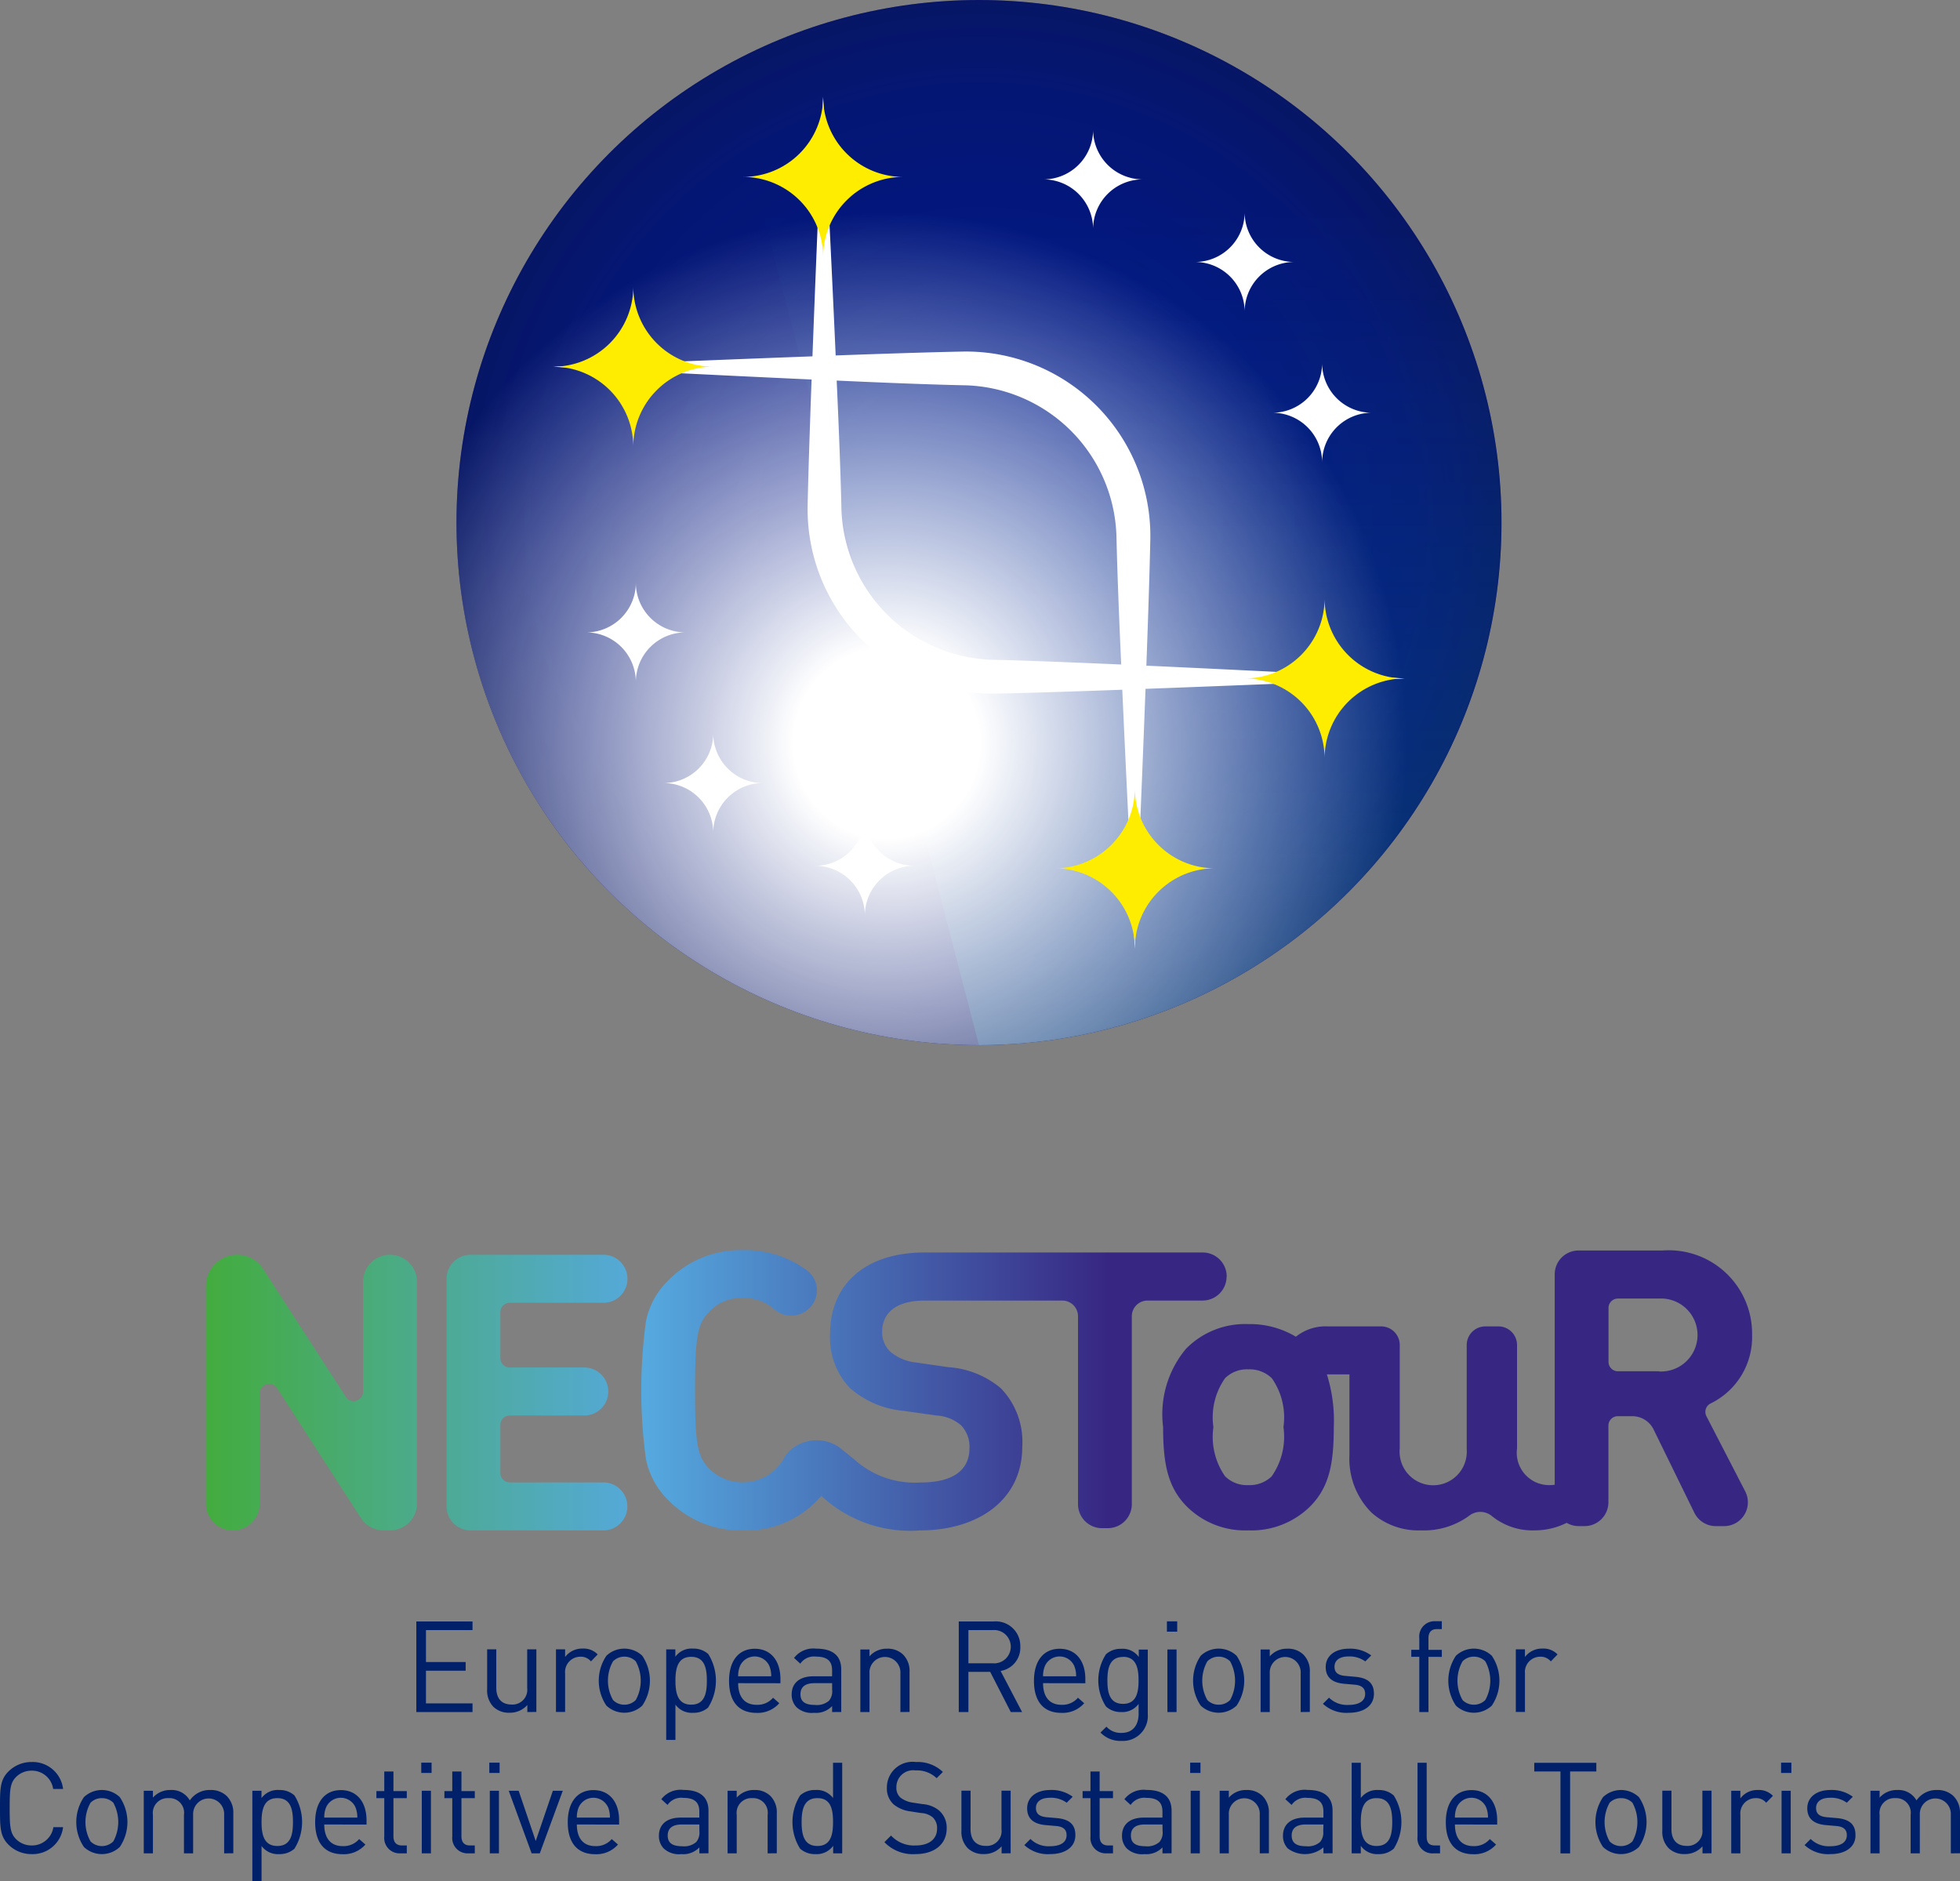
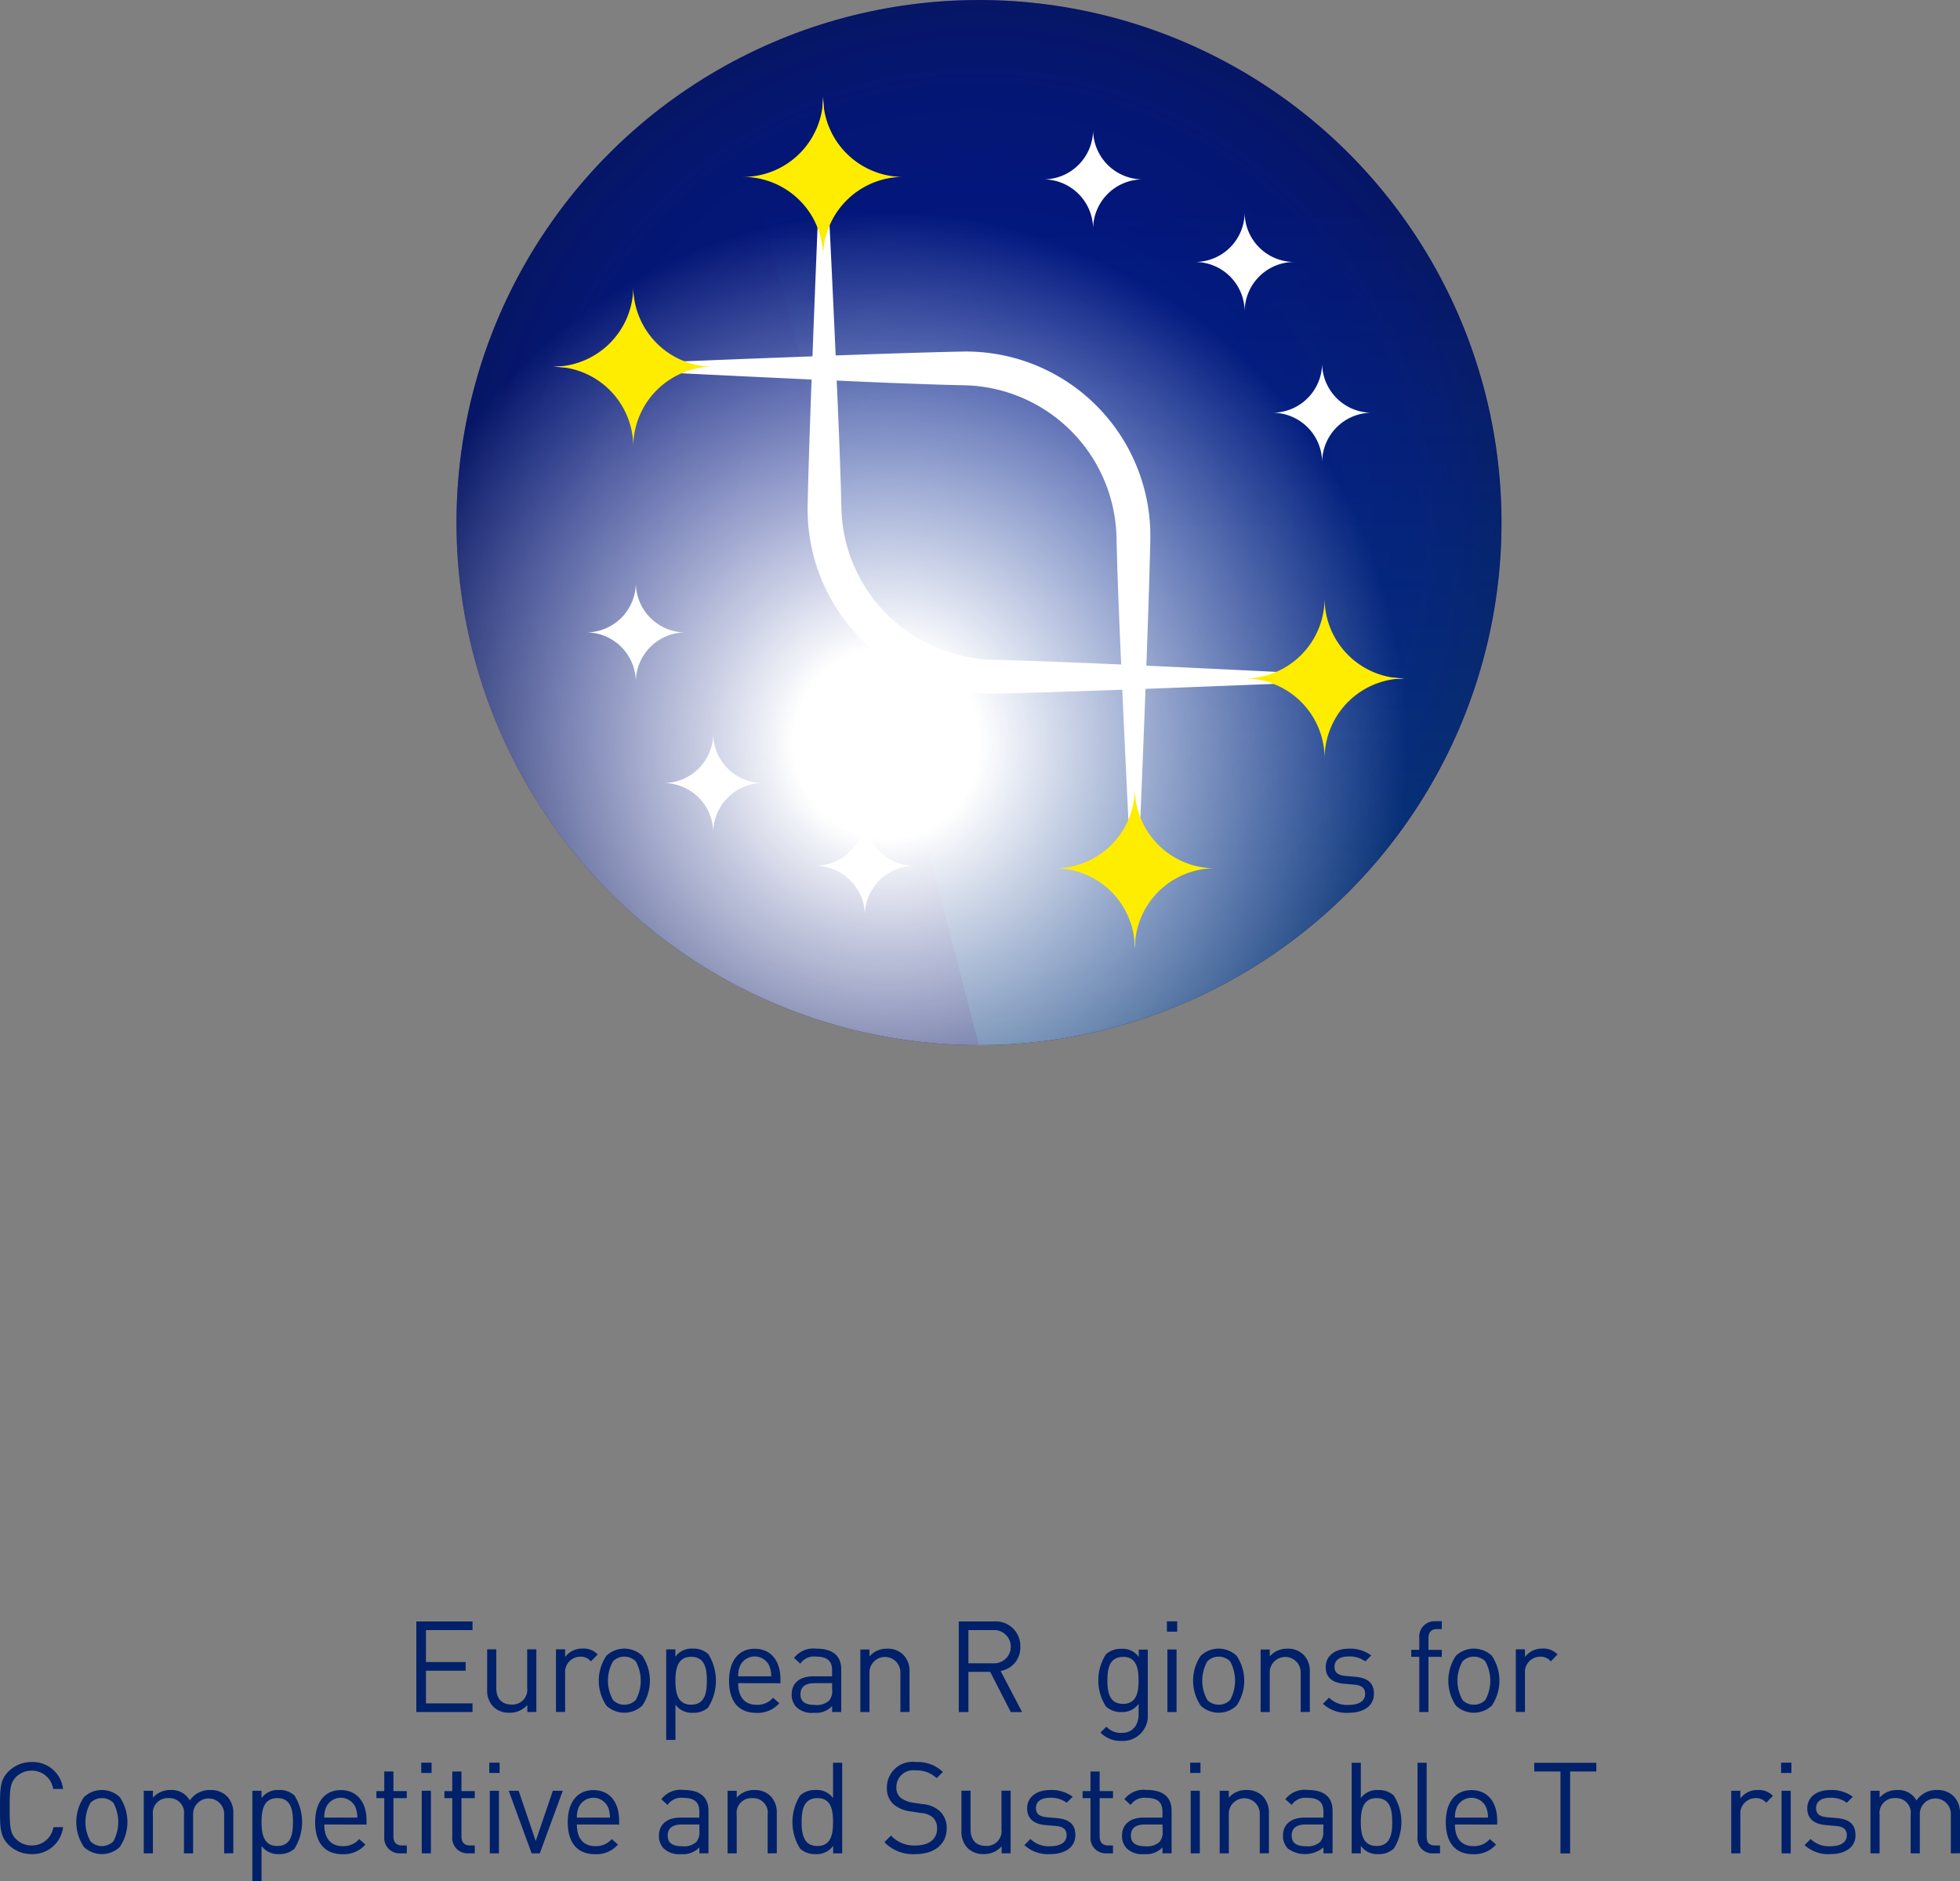
<svg xmlns="http://www.w3.org/2000/svg" width="83.354" height="80" viewBox="0 0 83.354 80">
  <rect x="0" y="0" width="83.354" height="80" fill="#808080" stroke="none" />
  <defs>
    <style>.a{fill:#002169;}.b{fill:#001689;}.c{mix-blend-mode:multiply;fill:url(#a);}.c,.e{isolation:isolate;}.d{opacity:0.5;fill:url(#b);}.e{mix-blend-mode:soft-light;fill:url(#c);}.f{fill:url(#d);}.g{fill:#fff;}.h{fill:none;}.i{fill:#ffed00;}</style>
    <radialGradient id="a" cx="0.5" cy="0.5" r="0.5" gradientTransform="translate(0)" gradientUnits="objectBoundingBox">
      <stop offset="0.25" stop-color="#1d1d1b" stop-opacity="0" />
      <stop offset="0.842" stop-color="#181715" stop-opacity="0.188" />
      <stop offset="1" stop-color="#161412" stop-opacity="0.302" />
    </radialGradient>
    <linearGradient id="b" x1="0.5" y1="1" x2="0.5" gradientUnits="objectBoundingBox">
      <stop offset="0" stop-color="#0da3bd" stop-opacity="0.502" />
      <stop offset="0.8" stop-color="#0da3bd" stop-opacity="0" />
    </linearGradient>
    <radialGradient id="c" cx="0.412" cy="0.71" r="0.496" gradientTransform="translate(0 -0.012) scale(1 1.016)" gradientUnits="objectBoundingBox">
      <stop offset="0.179" stop-color="#fff" />
      <stop offset="1" stop-color="#fff" stop-opacity="0" />
    </radialGradient>
    <linearGradient id="d" y1="0.5" x2="1" y2="0.5" gradientUnits="objectBoundingBox">
      <stop offset="0" stop-color="#43ac3c" />
      <stop offset="0.287" stop-color="#55a9df" />
      <stop offset="0.582" stop-color="#372783" />
    </linearGradient>
  </defs>
  <g transform="translate(-199.268 -186.771)">
    <path class="a" d="M216.973,259.573v-3.851h2.39v.367h-1.98v1.358h1.688v.368h-1.688v1.39h1.98v.368Z" />
    <path class="a" d="M221.694,259.573v-.3a.978.978,0,0,1-.752.329.946.946,0,0,1-.687-.248.994.994,0,0,1-.27-.747v-1.7h.389v1.639c0,.471.248.708.649.708a.629.629,0,0,0,.665-.708v-1.639h.39v2.661Z" />
    <path class="a" d="M224.4,257.42a.557.557,0,0,0-.46-.2.651.651,0,0,0-.639.715v1.633h-.389v-2.661h.389v.325a.9.9,0,0,1,.747-.358.819.819,0,0,1,.638.249Z" />
    <path class="a" d="M226.582,259.3a1.114,1.114,0,0,1-1.525,0,1.893,1.893,0,0,1,0-2.121,1.111,1.111,0,0,1,1.525,0,1.893,1.893,0,0,1,0,2.121Zm-.276-1.883a.683.683,0,0,0-.487-.2.672.672,0,0,0-.481.2,1.672,1.672,0,0,0,0,1.644.668.668,0,0,0,.481.2.679.679,0,0,0,.487-.2,1.707,1.707,0,0,0,0-1.644Z" />
    <path class="a" d="M229.394,259.373a.924.924,0,0,1-.649.232.86.86,0,0,1-.752-.346v1.5H227.6v-3.851h.389v.313a.848.848,0,0,1,.752-.346.925.925,0,0,1,.649.233,2.134,2.134,0,0,1,0,2.261Zm-.73-2.148c-.579,0-.671.5-.671,1.017s.092,1.017.671,1.017.665-.5.665-1.017S229.243,257.225,228.664,257.225Z" />
    <path class="a" d="M230.66,258.345c0,.584.275.92.784.92a.871.871,0,0,0,.7-.3l.265.233a1.218,1.218,0,0,1-.973.41c-.7,0-1.163-.421-1.163-1.363,0-.86.417-1.363,1.093-1.363s1.092.5,1.092,1.288v.178Zm1.325-.735a.683.683,0,0,0-1.244,0,1.092,1.092,0,0,0-.081.443h1.406A1.127,1.127,0,0,0,231.985,257.61Z" />
    <path class="a" d="M234.656,259.573v-.254a.935.935,0,0,1-.768.286.949.949,0,0,1-.752-.243.766.766,0,0,1-.2-.541c0-.465.324-.768.919-.768h.8V257.8c0-.39-.2-.584-.682-.584a.7.7,0,0,0-.67.3l-.266-.244a1.034,1.034,0,0,1,.942-.395c.714,0,1.065.309,1.065.887v1.807Zm0-1.228h-.746c-.4,0-.6.163-.6.471s.19.454.612.454a.779.779,0,0,0,.6-.178.616.616,0,0,0,.135-.46Z" />
    <path class="a" d="M237.56,259.573v-1.639a.659.659,0,1,0-1.315,0v1.639h-.389v-2.661h.389v.292a.961.961,0,0,1,.747-.325.933.933,0,0,1,.681.249.981.981,0,0,1,.276.741v1.7Z" />
    <path class="a" d="M242.254,259.573l-.876-1.709h-.926v1.709h-.41v-3.851h1.476a1.042,1.042,0,0,1,1.141,1.071,1,1,0,0,1-.838,1.033l.914,1.747Zm-.774-3.484h-1.028V257.5h1.028a.709.709,0,1,0,0-1.412Z" />
-     <path class="a" d="M243.627,258.345c0,.584.276.92.784.92a.871.871,0,0,0,.7-.3l.266.233a1.222,1.222,0,0,1-.974.41c-.7,0-1.163-.421-1.163-1.363,0-.86.417-1.363,1.093-1.363s1.092.5,1.092,1.288v.178Zm1.325-.735a.683.683,0,0,0-1.244,0,1.092,1.092,0,0,0-.081.443h1.406A1.109,1.109,0,0,0,244.952,257.61Z" />
    <path class="a" d="M246.968,260.8a1.174,1.174,0,0,1-.9-.356l.254-.249a.821.821,0,0,0,.639.265c.514,0,.73-.363.73-.817v-.416a.859.859,0,0,1-.747.346.918.918,0,0,1-.643-.238,2.055,2.055,0,0,1,0-2.218.925.925,0,0,1,.649-.233.841.841,0,0,1,.747.346v-.313h.383v2.742A1.059,1.059,0,0,1,246.968,260.8Zm.06-3.57c-.579,0-.665.5-.665,1s.086.995.665.995.66-.5.66-.995S247.607,257.225,247.028,257.225Z" />
    <path class="a" d="M248.894,256.155v-.439h.438v.439Zm.021,3.418v-2.661h.389v2.661Z" />
    <path class="a" d="M251.857,259.3a1.114,1.114,0,0,1-1.525,0,1.893,1.893,0,0,1,0-2.121,1.111,1.111,0,0,1,1.525,0,1.893,1.893,0,0,1,0,2.121Zm-.275-1.883a.686.686,0,0,0-.487-.2.673.673,0,0,0-.482.2,1.672,1.672,0,0,0,0,1.644.669.669,0,0,0,.482.2.682.682,0,0,0,.487-.2,1.714,1.714,0,0,0,0-1.644Z" />
    <path class="a" d="M254.583,259.573v-1.639a.659.659,0,1,0-1.315,0v1.639h-.389v-2.661h.389v.292a.958.958,0,0,1,.747-.325.933.933,0,0,1,.681.249.981.981,0,0,1,.276.741v1.7Z" />
    <path class="a" d="M256.621,259.605a1.468,1.468,0,0,1-1.093-.383l.26-.26a1.088,1.088,0,0,0,.827.308c.439,0,.709-.157.709-.47,0-.233-.135-.363-.443-.39l-.439-.038c-.519-.043-.795-.276-.795-.713,0-.488.412-.78.98-.78a1.5,1.5,0,0,1,.957.287l-.254.254a1.136,1.136,0,0,0-.709-.211c-.389,0-.6.168-.6.438,0,.227.13.363.465.39l.428.038c.465.043.784.221.784.719C257.7,259.308,257.265,259.605,256.621,259.605Z" />
    <path class="a" d="M260.017,257.225v2.348h-.39v-2.348h-.341v-.3h.341v-.5a.649.649,0,0,1,.677-.714h.281v.335h-.211c-.249,0-.357.146-.357.39v.492h.568v.3Z" />
    <path class="a" d="M262.711,259.3a1.115,1.115,0,0,1-1.526,0,1.9,1.9,0,0,1,0-2.121,1.112,1.112,0,0,1,1.526,0,1.9,1.9,0,0,1,0,2.121Zm-.276-1.883a.683.683,0,0,0-.487-.2.674.674,0,0,0-.482.2,1.672,1.672,0,0,0,0,1.644.67.67,0,0,0,.482.2.679.679,0,0,0,.487-.2,1.707,1.707,0,0,0,0-1.644Z" />
    <path class="a" d="M265.22,257.42a.557.557,0,0,0-.46-.2.651.651,0,0,0-.639.715v1.633h-.389v-2.661h.389v.325a.9.9,0,0,1,.747-.358.819.819,0,0,1,.638.249Z" />
    <path class="a" d="M200.615,265.614a1.372,1.372,0,0,1-.985-.4c-.362-.363-.362-.741-.362-1.558s0-1.2.362-1.558a1.376,1.376,0,0,1,.985-.4,1.3,1.3,0,0,1,1.336,1.146h-.422a.909.909,0,0,0-.914-.778.93.93,0,0,0-.666.27c-.243.249-.27.514-.27,1.32s.027,1.071.27,1.32a.93.93,0,0,0,.666.27.919.919,0,0,0,.924-.779h.412A1.3,1.3,0,0,1,200.615,265.614Z" />
    <path class="a" d="M204.362,265.311a1.111,1.111,0,0,1-1.525,0,1.891,1.891,0,0,1,0-2.12,1.111,1.111,0,0,1,1.525,0,1.891,1.891,0,0,1,0,2.12Zm-.275-1.882a.682.682,0,0,0-.487-.195.669.669,0,0,0-.482.195,1.672,1.672,0,0,0,0,1.644.673.673,0,0,0,.482.2.686.686,0,0,0,.487-.2,1.714,1.714,0,0,0,0-1.644Z" />
    <path class="a" d="M208.8,265.582v-1.639a.66.66,0,1,0-1.319-.044v1.683h-.39v-1.639a.62.62,0,0,0-.655-.709.63.63,0,0,0-.665.709v1.639h-.389V262.92h.389v.292a.972.972,0,0,1,.752-.324.878.878,0,0,1,.817.443,1.018,1.018,0,0,1,.876-.443.968.968,0,0,1,.687.249.988.988,0,0,1,.287.741v1.7Z" />
    <path class="a" d="M211.793,265.382a.931.931,0,0,1-.649.232.862.862,0,0,1-.753-.346v1.5H210V262.92h.389v.314a.85.85,0,0,1,.753-.346.931.931,0,0,1,.649.232,2.136,2.136,0,0,1,0,2.262Zm-.73-2.148c-.579,0-.672.5-.672,1.017s.093,1.017.672,1.017.664-.5.664-1.017S211.641,263.234,211.063,263.234Z" />
    <path class="a" d="M213.058,264.354c0,.584.275.92.784.92a.869.869,0,0,0,.7-.3l.266.233a1.219,1.219,0,0,1-.974.411c-.7,0-1.163-.422-1.163-1.363,0-.86.417-1.363,1.093-1.363s1.092.5,1.092,1.287v.179Zm1.325-.736a.684.684,0,0,0-1.244,0,1.1,1.1,0,0,0-.081.444h1.406A1.132,1.132,0,0,0,214.383,263.618Z" />
    <path class="a" d="M216.291,265.582a.653.653,0,0,1-.681-.714v-1.634h-.335v-.3h.335V262.1H216v.834h.568v.3H216v1.623c0,.244.114.389.363.389h.205v.336Z" />
    <path class="a" d="M217.183,262.163v-.438h.439v.438Zm.022,3.419V262.92h.389v2.662Z" />
    <path class="a" d="M219.184,265.582a.653.653,0,0,1-.682-.714v-1.634h-.335v-.3h.335V262.1h.39v.834h.568v.3h-.568v1.623c0,.244.114.389.363.389h.205v.336Z" />
    <path class="a" d="M220.077,262.163v-.438h.438v.438Zm.021,3.419V262.92h.389v2.662Z" />
    <path class="a" d="M222.224,265.582h-.347l-.974-2.662h.422l.726,2.137.729-2.137h.422Z" />
    <path class="a" d="M223.8,264.354c0,.584.275.92.784.92a.869.869,0,0,0,.7-.3l.265.233a1.216,1.216,0,0,1-.973.411c-.7,0-1.163-.422-1.163-1.363,0-.86.417-1.363,1.093-1.363s1.092.5,1.092,1.287v.179Zm1.325-.736a.684.684,0,0,0-1.244,0,1.1,1.1,0,0,0-.081.444h1.406A1.132,1.132,0,0,0,225.128,263.618Z" />
    <path class="a" d="M229.01,265.582v-.254a.935.935,0,0,1-.768.286.945.945,0,0,1-.752-.244.762.762,0,0,1-.2-.54c0-.465.324-.768.919-.768h.8v-.255c0-.389-.195-.584-.682-.584a.7.7,0,0,0-.67.3l-.265-.243a1.032,1.032,0,0,1,.941-.395c.714,0,1.065.308,1.065.887v1.807Zm0-1.228h-.746c-.4,0-.6.162-.6.47s.19.455.612.455a.783.783,0,0,0,.6-.178.618.618,0,0,0,.135-.461Z" />
    <path class="a" d="M231.914,265.582v-1.639a.62.62,0,0,0-.655-.709.626.626,0,0,0-.66.709v1.639h-.389V262.92h.389v.292a.963.963,0,0,1,.747-.324.932.932,0,0,1,.681.249.981.981,0,0,1,.276.741v1.7Z" />
    <path class="a" d="M234.7,265.582v-.32a.86.86,0,0,1-.757.352.929.929,0,0,1-.649-.232,2.13,2.13,0,0,1,0-2.262.929.929,0,0,1,.649-.232.857.857,0,0,1,.752.341v-1.5h.39v3.852Zm-.67-2.348c-.58,0-.671.5-.671,1.017s.091,1.017.671,1.017.665-.5.665-1.017S234.612,263.234,234.034,263.234Z" />
    <path class="a" d="M238.2,265.614a1.68,1.68,0,0,1-1.32-.508l.281-.282a1.324,1.324,0,0,0,1.049.422c.563,0,.909-.265.909-.713a.618.618,0,0,0-.184-.482.829.829,0,0,0-.5-.184l-.449-.07a1.4,1.4,0,0,1-.708-.292.913.913,0,0,1-.293-.72,1.09,1.09,0,0,1,1.234-1.087,1.545,1.545,0,0,1,1.147.422l-.265.265a1.214,1.214,0,0,0-.9-.33.712.712,0,0,0-.812.714.552.552,0,0,0,.174.443,1.112,1.112,0,0,0,.519.212l.422.064a1.243,1.243,0,0,1,.7.271.963.963,0,0,1,.324.762C239.528,265.2,239,265.614,238.2,265.614Z" />
    <path class="a" d="M241.864,265.582v-.3a.974.974,0,0,1-.752.33.942.942,0,0,1-.687-.249.992.992,0,0,1-.27-.746v-1.7h.389v1.64c0,.47.249.708.649.708a.63.63,0,0,0,.666-.708v-1.64h.389v2.662Z" />
    <path class="a" d="M243.924,265.614a1.469,1.469,0,0,1-1.093-.384l.26-.26a1.088,1.088,0,0,0,.827.309c.439,0,.709-.157.709-.471,0-.233-.135-.362-.443-.389l-.439-.038c-.519-.043-.795-.276-.795-.714,0-.487.412-.779.979-.779a1.5,1.5,0,0,1,.958.287l-.255.254a1.131,1.131,0,0,0-.708-.211c-.389,0-.6.167-.6.438,0,.227.13.363.465.39l.428.037c.464.043.784.222.784.719C245.006,265.316,244.568,265.614,243.924,265.614Z" />
    <path class="a" d="M246.325,265.582a.654.654,0,0,1-.682-.714v-1.634h-.335v-.3h.335V262.1h.39v.834h.568v.3h-.568v1.623c0,.244.114.389.363.389h.205v.336Z" />
    <path class="a" d="M248.705,265.582v-.254a.937.937,0,0,1-.768.286.948.948,0,0,1-.753-.244.766.766,0,0,1-.2-.54c0-.465.325-.768.92-.768h.8v-.255c0-.389-.2-.584-.682-.584a.7.7,0,0,0-.671.3l-.265-.243a1.033,1.033,0,0,1,.941-.395c.714,0,1.066.308,1.066.887v1.807Zm0-1.228h-.747c-.4,0-.595.162-.595.47s.189.455.611.455a.783.783,0,0,0,.6-.178.618.618,0,0,0,.136-.461Z" />
    <path class="a" d="M249.883,262.163v-.438h.438v.438Zm.022,3.419V262.92h.389v2.662Z" />
    <path class="a" d="M252.842,265.582v-1.639a.659.659,0,1,0-1.315,0v1.639h-.389V262.92h.389v.292a.962.962,0,0,1,.747-.324.933.933,0,0,1,.681.249.981.981,0,0,1,.276.741v1.7Z" />
    <path class="a" d="M255.551,265.582v-.254a1.225,1.225,0,0,1-1.521.042.766.766,0,0,1-.2-.54c0-.465.325-.768.92-.768h.8v-.255c0-.389-.195-.584-.682-.584a.7.7,0,0,0-.671.3l-.265-.243a1.033,1.033,0,0,1,.941-.395c.714,0,1.066.308,1.066.887v1.807Zm0-1.228H254.8c-.4,0-.6.162-.6.47s.189.455.611.455a.783.783,0,0,0,.595-.178.618.618,0,0,0,.136-.461Z" />
    <path class="a" d="M258.541,265.382a.929.929,0,0,1-.649.232.852.852,0,0,1-.752-.352v.32h-.389V261.73h.389v1.5a.857.857,0,0,1,.752-.341.929.929,0,0,1,.649.232,2.13,2.13,0,0,1,0,2.262Zm-.73-2.148c-.579,0-.671.5-.671,1.017s.092,1.017.671,1.017.665-.5.665-1.017S258.39,263.234,257.811,263.234Z" />
    <path class="a" d="M260.228,265.582a.634.634,0,0,1-.676-.709V261.73h.389v3.127c0,.259.087.389.357.389h.211v.336Z" />
    <path class="a" d="M261.142,264.354c0,.584.276.92.784.92a.869.869,0,0,0,.7-.3l.266.233a1.219,1.219,0,0,1-.974.411c-.7,0-1.163-.422-1.163-1.363,0-.86.417-1.363,1.093-1.363s1.092.5,1.092,1.287v.179Zm1.325-.736a.684.684,0,0,0-1.244,0,1.1,1.1,0,0,0-.081.444h1.406A1.115,1.115,0,0,0,262.467,263.618Z" />
    <path class="a" d="M266.041,262.1v3.484h-.41V262.1h-1.115v-.368h2.64v.368Z" />
-     <path class="a" d="M268.967,265.311a1.112,1.112,0,0,1-1.526,0,1.9,1.9,0,0,1,0-2.12,1.112,1.112,0,0,1,1.526,0,1.891,1.891,0,0,1,0,2.12Zm-.276-1.882a.679.679,0,0,0-.487-.195.67.67,0,0,0-.482.195,1.679,1.679,0,0,0,0,1.644.674.674,0,0,0,.482.2.683.683,0,0,0,.487-.2,1.707,1.707,0,0,0,0-1.644Z" />
-     <path class="a" d="M271.671,265.582v-.3a.975.975,0,0,1-.752.33.942.942,0,0,1-.687-.249.992.992,0,0,1-.27-.746v-1.7h.389v1.64c0,.47.248.708.649.708a.63.63,0,0,0,.666-.708v-1.64h.389v2.662Z" />
    <path class="a" d="M274.38,263.429a.557.557,0,0,0-.46-.195.65.65,0,0,0-.638.714v1.634h-.389V262.92h.389v.325a.894.894,0,0,1,.747-.357.815.815,0,0,1,.637.249Z" />
    <path class="a" d="M275.013,262.163v-.438h.438v.438Zm.021,3.419V262.92h.389v2.662Z" />
    <path class="a" d="M277.106,265.614a1.471,1.471,0,0,1-1.094-.384l.26-.26a1.089,1.089,0,0,0,.828.309c.438,0,.709-.157.709-.471,0-.233-.135-.362-.444-.389l-.438-.038c-.52-.043-.8-.276-.8-.714,0-.487.411-.779.979-.779a1.5,1.5,0,0,1,.957.287l-.254.254a1.135,1.135,0,0,0-.708-.211c-.39,0-.6.167-.6.438,0,.227.129.363.464.39l.428.037c.465.043.784.222.784.719C278.187,265.316,277.749,265.614,277.106,265.614Z" />
    <path class="a" d="M282.232,265.582v-1.639a.66.66,0,1,0-1.319-.044v1.683h-.39v-1.639a.62.62,0,0,0-.655-.709.63.63,0,0,0-.665.709v1.639h-.389V262.92h.389v.292a.971.971,0,0,1,.752-.324.878.878,0,0,1,.817.443,1.018,1.018,0,0,1,.876-.443.968.968,0,0,1,.687.249.992.992,0,0,1,.287.741v1.7Z" />
  </g>
  <circle class="b" cx="22.221" cy="22.221" r="22.221" transform="translate(19.413)" />
  <circle class="c" cx="22.22" cy="22.22" r="22.22" transform="translate(19.413 0.002)" />
  <path class="d" d="M240.9,231.213a22.22,22.22,0,1,0-10.819-41.634Z" transform="translate(-199.268 -186.771)" />
  <circle class="e" cx="22.22" cy="22.22" r="22.22" transform="translate(19.413 0.002)" />
-   <path class="f" d="M215.853,240.129a1.144,1.144,0,0,0-1.144,1.144v4.674a.4.4,0,0,1-.738.218l-3.521-5.445a1.3,1.3,0,0,0-1.087-.591,1.338,1.338,0,0,0-1.337,1.337v9.239a1.144,1.144,0,0,0,2.288,0v-4.688a.4.4,0,0,1,.738-.217l3.566,5.526a1.145,1.145,0,0,0,.961.523h.274A1.144,1.144,0,0,0,217,250.705v-9.432A1.144,1.144,0,0,0,215.853,240.129Zm5.1,2.041h4.011a1.021,1.021,0,0,0,0-2.041H219.28a1.021,1.021,0,0,0-1.021,1.021v9.679a1.021,1.021,0,0,0,1.021,1.02h5.679a1.021,1.021,0,0,0,0-2.041h-4.011a.4.4,0,0,1-.4-.4v-2.045a.4.4,0,0,1,.4-.4h3.2a1.021,1.021,0,0,0,0-2.041h-3.2a.4.4,0,0,1-.4-.4v-1.946A.4.4,0,0,1,220.948,242.17Zm30.484-1.119a1.021,1.021,0,0,0-1.021-1.02H238.587c-2.535,0-4.017,1.366-4.017,3.456a3.1,3.1,0,0,0,.84,2.305,3.972,3.972,0,0,0,2.271.971l1.416.2a1.752,1.752,0,0,1,1.037.412,1.3,1.3,0,0,1,.362.987c0,.939-.724,1.449-2.074,1.449a3.836,3.836,0,0,1-2.831-.988l-.652-.524a1.7,1.7,0,0,0-2.127.2,1.235,1.235,0,0,0-.2.28,2.023,2.023,0,0,1-3.209.42c-.477-.51-.576-1.037-.576-3.309s.1-2.8.576-3.308a1.809,1.809,0,0,1,1.465-.609,1.887,1.887,0,0,1,1.335.479,1.091,1.091,0,0,0,1.232.131,1.06,1.06,0,0,0,.153-1.789,4.391,4.391,0,0,0-2.737-.862,4.294,4.294,0,0,0-3.16,1.284,3.332,3.332,0,0,0-.955,1.761,21.644,21.644,0,0,0,0,5.827,3.391,3.391,0,0,0,.955,1.761,4.294,4.294,0,0,0,3.16,1.284,4.179,4.179,0,0,0,3.345-1.47,5.536,5.536,0,0,0,4.2,1.47c2.453,0,4.346-1.284,4.346-3.555a3.282,3.282,0,0,0-.906-2.486,3.872,3.872,0,0,0-2.238-.9l-1.383-.2a2.015,2.015,0,0,1-1.086-.46,1.133,1.133,0,0,1-.346-.84c0-.807.592-1.333,1.811-1.333h5.851a.668.668,0,0,1,.668.668v7.99a1.021,1.021,0,0,0,1.021,1.021h.247a1.021,1.021,0,0,0,1.02-1.021v-7.99a.669.669,0,0,1,.669-.668h2.348A1.021,1.021,0,0,0,251.432,241.051Zm20.4,5.941a.4.4,0,0,1,.173-.538,3.135,3.135,0,0,0,1.77-2.919,3.543,3.543,0,0,0-3.8-3.589H266.4a1.014,1.014,0,0,0-1.014,1.014v8.948a1.685,1.685,0,0,1-.187.015,1.379,1.379,0,0,1-1.415-1.564v-4.394a.791.791,0,0,0-.791-.791h-.559a.791.791,0,0,0-.79.791v4.444a1.429,1.429,0,1,1-2.848-.05v-4.394a.791.791,0,0,0-.791-.791h-2.258a2.022,2.022,0,0,0-1.369.439,3.79,3.79,0,0,0-2.025-.537,3.514,3.514,0,0,0-2.65,1.053,4.342,4.342,0,0,0-.971,3.325c0,1.564.2,2.535.971,3.341a3.514,3.514,0,0,0,2.65,1.053,3.554,3.554,0,0,0,2.667-1.053c.774-.806.971-1.777.971-3.341a6.522,6.522,0,0,0-.294-2.239h.959v3.441a3.233,3.233,0,0,0,.938,2.435,2.989,2.989,0,0,0,2.107.757,3.26,3.26,0,0,0,2.06-.632.767.767,0,0,1,.948.02,2.749,2.749,0,0,0,1.832.612,3.054,3.054,0,0,0,1.355-.321,1,1,0,0,0,.5.139h.261a1.014,1.014,0,0,0,1.013-1.014v-3.26a.4.4,0,0,1,.4-.4h.613a1.012,1.012,0,0,1,.91.568l1.732,3.539a1.017,1.017,0,0,0,.911.568h.351a1.013,1.013,0,0,0,.9-1.48Zm-18.48,2.552a1.355,1.355,0,0,1-1.005.379,1.313,1.313,0,0,1-.987-.379,2.936,2.936,0,0,1-.494-2.09,2.892,2.892,0,0,1,.494-2.074,1.313,1.313,0,0,1,.987-.379,1.355,1.355,0,0,1,1.005.379,2.9,2.9,0,0,1,.493,2.074A2.941,2.941,0,0,1,253.354,249.544Zm16.472-4.462h-1.755a.4.4,0,0,1-.4-.4v-2.292a.4.4,0,0,1,.4-.4h1.755a1.552,1.552,0,1,1,0,3.1Z" transform="translate(-199.268 -186.771)" />
  <g transform="translate(-199.268 -186.771)">
    <path class="g" d="M229.6,222.181h0a2.111,2.111,0,0,0-2.111-2.112,2.112,2.112,0,0,0,2.111-2.112,2.113,2.113,0,0,0,2.112,2.112A2.112,2.112,0,0,0,229.6,222.181Z" />
    <path class="h" d="M240.254,203.157c-1.254-.028-3.226-.106-5.4-.2.094,2.164.169,4.126.2,5.374a6.614,6.614,0,0,0,6.5,6.5c1.253.028,3.225.106,5.4.2-.094-2.164-.169-4.126-.2-5.374A6.615,6.615,0,0,0,240.254,203.157Z" />
    <path class="g" d="M247.984,216.063c5.182-.191,11.027-.442,11.027-.442s-5.817-.308-10.991-.543c.08-2.183.145-4.165.169-5.422a7.843,7.843,0,0,0-7.935-7.936c-1.262.023-3.254.087-5.447.166-.23-5.174-.534-11-.534-11s-.258,5.855-.453,11.038c-5.183.191-11.028.442-11.028.442s5.818.308,10.991.543c-.08,2.183-.145,4.165-.169,5.422a7.843,7.843,0,0,0,7.936,7.936c1.262-.023,3.253-.087,5.446-.166.231,5.175.534,11,.534,11S247.788,221.246,247.984,216.063Zm-6.434-1.235a6.614,6.614,0,0,1-6.5-6.5c-.028-1.248-.1-3.21-.2-5.374,2.174.1,4.146.174,5.4.2a6.615,6.615,0,0,1,6.5,6.5c.028,1.248.1,3.21.2,5.374C244.775,214.934,242.8,214.856,241.55,214.828Z" />
    <path class="i" d="M234.273,197.7h0a3.406,3.406,0,0,0-3.406-3.406,3.406,3.406,0,0,0,3.406-3.406,3.406,3.406,0,0,0,3.407,3.406A3.406,3.406,0,0,0,234.273,197.7Z" />
    <path class="i" d="M255.6,219.027h0a3.406,3.406,0,0,0-3.406-3.406,3.406,3.406,0,0,0,3.406-3.407,3.407,3.407,0,0,0,3.407,3.407A3.406,3.406,0,0,0,255.6,219.027Z" />
    <path class="g" d="M236.048,225.7h0a2.113,2.113,0,0,0-2.112-2.112,2.113,2.113,0,0,0,2.112-2.112,2.113,2.113,0,0,0,2.112,2.112A2.113,2.113,0,0,0,236.048,225.7Z" />
    <path class="g" d="M228.421,213.663h0a2.112,2.112,0,0,1-2.112-2.112,2.113,2.113,0,0,1-2.112,2.112,2.112,2.112,0,0,1,2.112,2.112A2.111,2.111,0,0,1,228.421,213.663Z" />
    <path class="g" d="M252.2,195.8h0a2.111,2.111,0,0,0,2.112,2.111,2.112,2.112,0,0,0-2.112,2.113,2.113,2.113,0,0,0-2.113-2.113A2.112,2.112,0,0,0,252.2,195.8Z" />
    <path class="g" d="M245.755,192.287h0a2.113,2.113,0,0,0,2.112,2.112,2.113,2.113,0,0,0-2.112,2.112,2.112,2.112,0,0,0-2.112-2.112A2.112,2.112,0,0,0,245.755,192.287Z" />
-     <path class="g" d="M253.382,204.322h0a2.113,2.113,0,0,1,2.113,2.112,2.112,2.112,0,0,1,2.111-2.112,2.111,2.111,0,0,1-2.111-2.112A2.112,2.112,0,0,1,253.382,204.322Z" />
+     <path class="g" d="M253.382,204.322h0a2.113,2.113,0,0,1,2.113,2.112,2.112,2.112,0,0,1,2.111-2.112,2.111,2.111,0,0,1-2.111-2.112A2.112,2.112,0,0,1,253.382,204.322" />
    <path class="i" d="M247.53,227.1h0a3.407,3.407,0,0,0-3.407-3.406,3.407,3.407,0,0,0,3.407-3.406,3.406,3.406,0,0,0,3.406,3.406A3.406,3.406,0,0,0,247.53,227.1Z" />
    <path class="i" d="M226.2,205.771h0a3.407,3.407,0,0,0-3.407-3.407,3.406,3.406,0,0,0,3.407-3.406,3.406,3.406,0,0,0,3.406,3.406A3.407,3.407,0,0,0,226.2,205.771Z" />
  </g>
</svg>